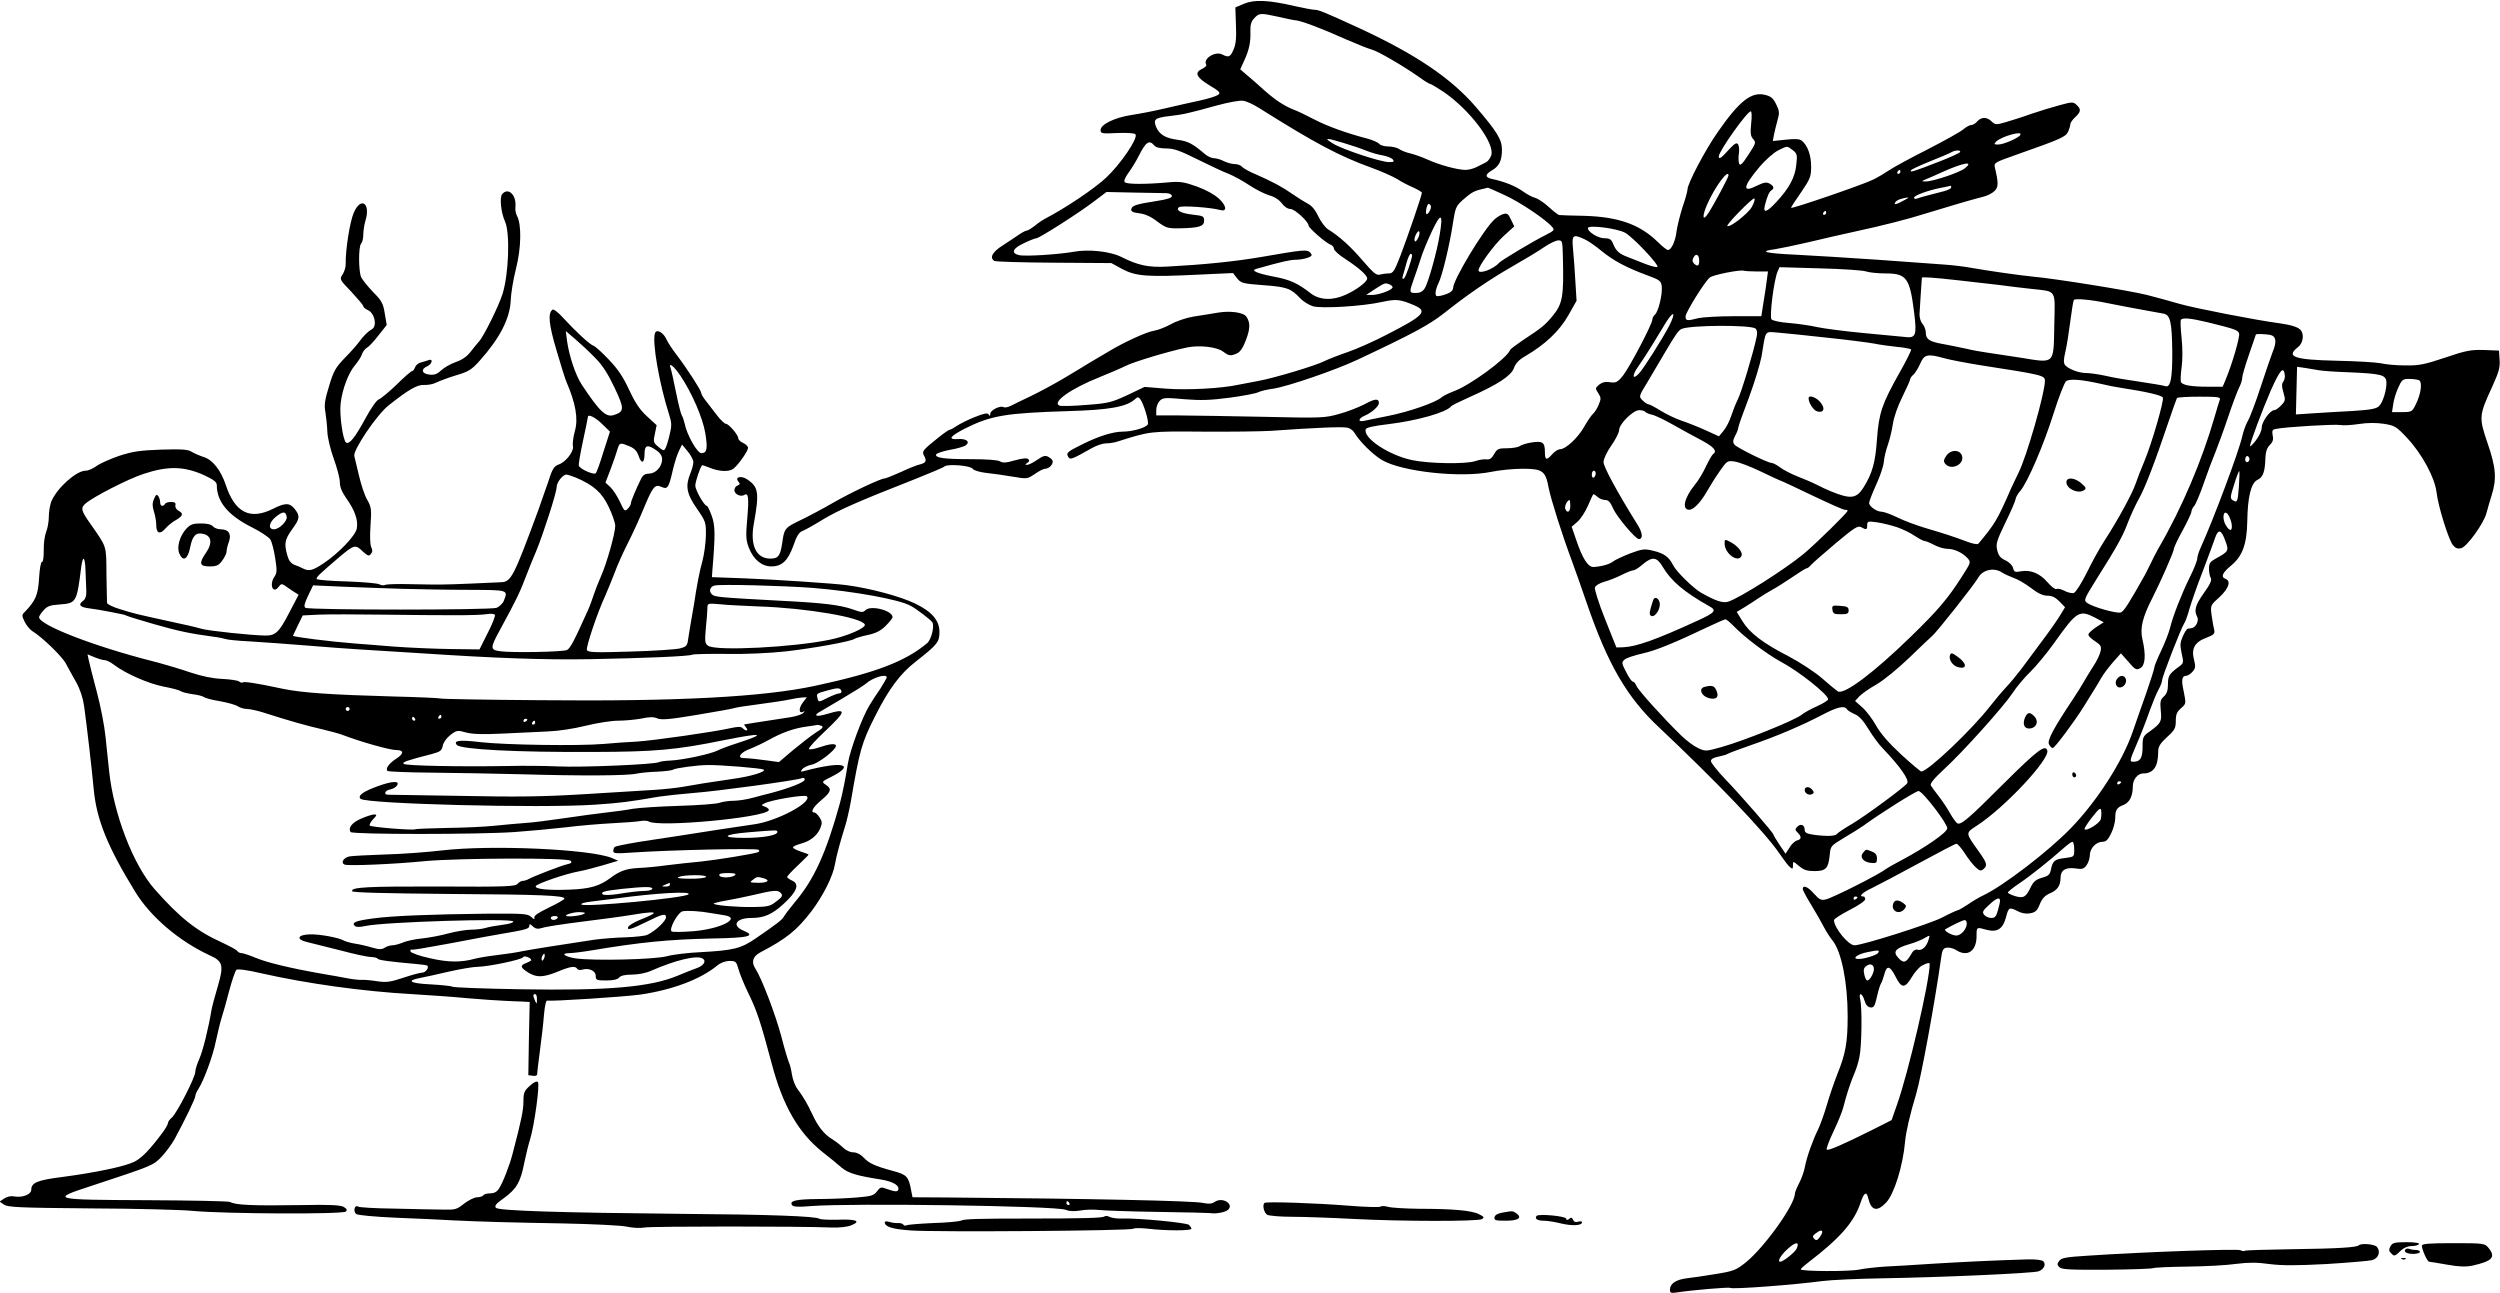
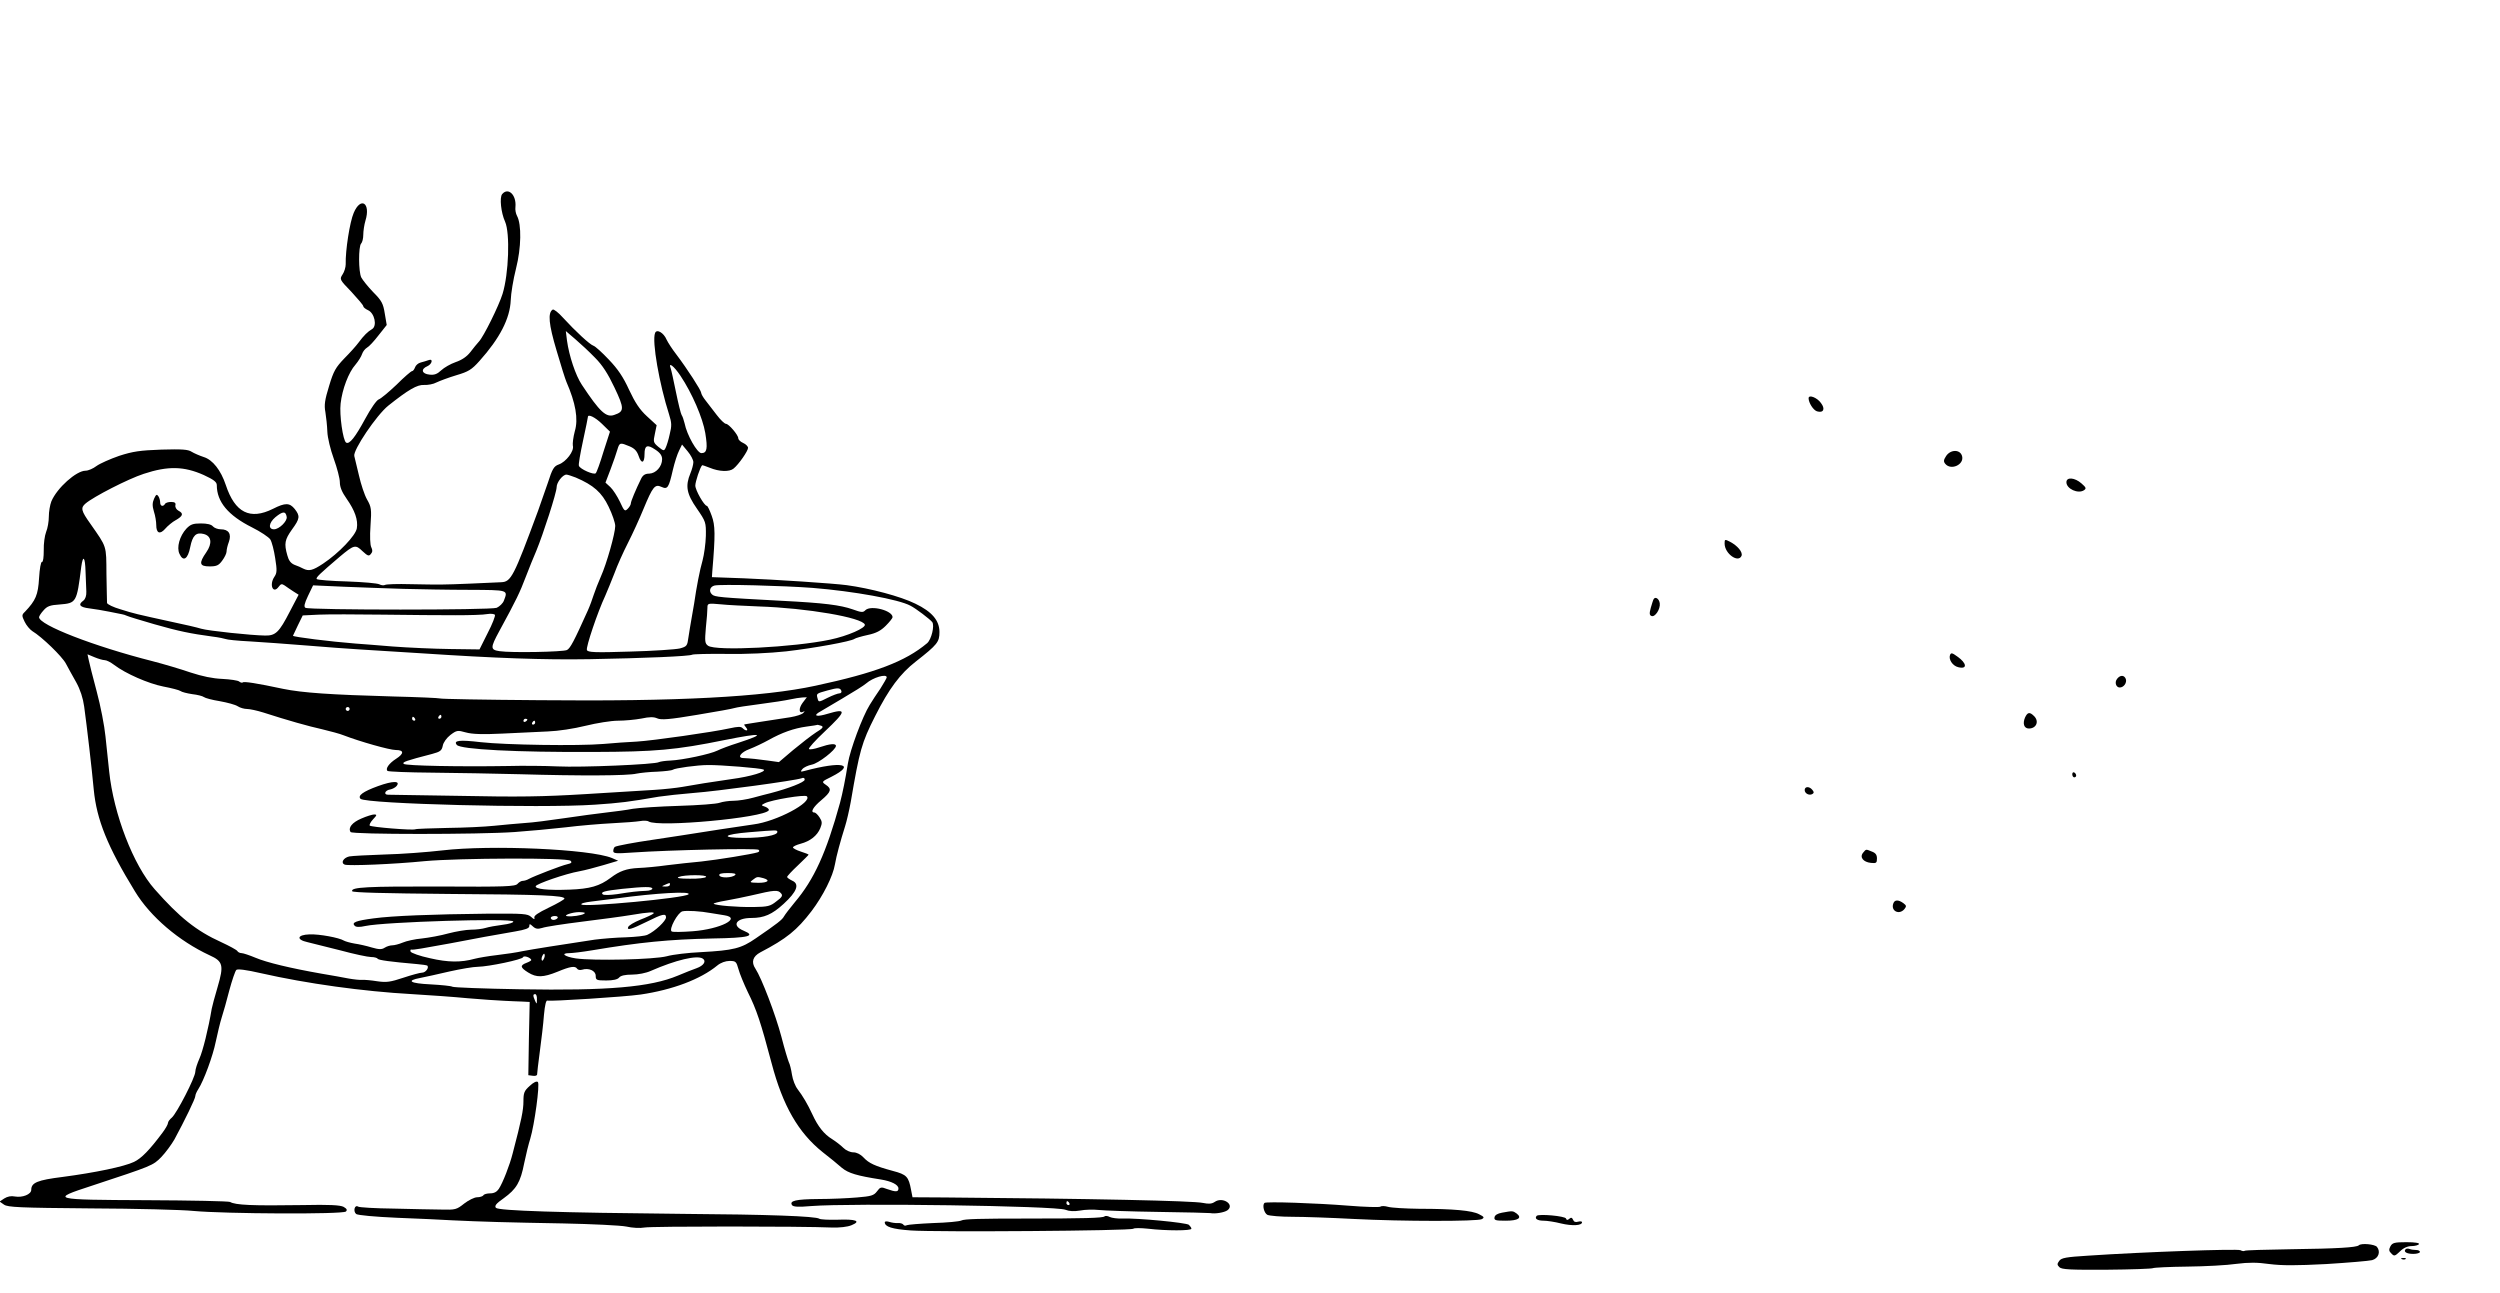
<svg xmlns="http://www.w3.org/2000/svg" version="1.0" width="1280pt" height="662pt" viewBox="0 0 1280 662" preserveAspectRatio="xMidYMid meet">
  <g transform="translate(0,662) scale(0.1,-0.1)" fill="#000000" stroke="none">
-     <path d="M6370 6601 l-45 -19 3 -89 c3 -64 0 -100 -12 -126 -16 -39 -25 -43 -58 -26 -35 19 -101 -22 -82 -52 3 -5 -6 -14 -20 -21 -42 -19 -32 -43 35 -84 55 -33 60 -39 45 -50 -10 -7 -52 -20 -94 -29 -42 -9 -122 -27 -177 -40 -55 -13 -133 -28 -173 -34 -85 -13 -157 -48 -157 -77 0 -18 7 -19 86 -15 53 2 89 -1 93 -7 13 -21 -78 -154 -151 -222 -61 -57 -207 -155 -311 -209 -15 -8 -40 -25 -55 -38 -16 -12 -33 -23 -38 -23 -5 0 -22 -8 -37 -18 -15 -11 -53 -35 -84 -56 -57 -35 -73 -65 -47 -82 7 -4 144 -8 305 -9 l294 -2 57 -31 c70 -37 130 -41 392 -28 l174 8 21 -27 c20 -25 29 -27 133 -35 121 -9 141 -16 188 -65 16 -18 47 -37 67 -43 46 -13 256 0 354 22 74 16 92 14 167 -18 68 -30 47 -52 -142 -149 -63 -33 -153 -73 -199 -89 -47 -16 -101 -37 -121 -47 -45 -23 -255 -86 -336 -101 -33 -6 -80 -15 -105 -20 -87 -19 -258 -28 -369 -20 l-111 9 -88 -42 c-80 -37 -97 -42 -208 -50 -67 -6 -129 -7 -139 -4 -42 17 59 88 205 146 47 19 106 44 132 57 44 22 216 74 316 95 63 13 152 3 184 -21 31 -23 38 -24 72 -9 17 8 31 30 46 70 21 56 22 87 2 117 -15 23 -84 32 -148 21 -32 -5 -88 -15 -124 -20 -36 -6 -87 -23 -115 -39 -27 -15 -66 -30 -85 -33 -37 -5 -153 -58 -231 -105 -25 -15 -68 -40 -95 -56 -27 -17 -89 -54 -139 -84 -49 -29 -124 -69 -165 -89 -41 -19 -87 -42 -103 -50 -15 -8 -32 -11 -38 -8 -16 11 -69 -15 -69 -34 0 -12 -2 -13 -8 -3 -6 9 -23 6 -73 -14 -35 -14 -76 -35 -91 -45 -14 -10 -30 -19 -35 -19 -4 0 -31 -18 -58 -40 -80 -64 -85 -70 -75 -91 16 -28 12 -38 -17 -46 -16 -3 -61 -21 -101 -40 -40 -18 -78 -33 -84 -33 -19 0 -172 -72 -264 -125 -50 -29 -125 -69 -167 -89 -79 -38 -82 -42 -92 -116 -10 -66 -20 -80 -61 -80 -73 0 -105 69 -84 181 28 156 24 186 -35 225 -30 20 -64 12 -45 -11 10 -12 9 -16 -4 -21 -9 -3 -16 -14 -16 -24 0 -20 33 -36 51 -24 21 13 24 -14 15 -120 -8 -90 -7 -111 8 -150 23 -60 66 -96 115 -96 55 0 85 29 113 106 16 48 29 69 46 75 13 5 60 31 105 59 81 49 189 96 467 205 80 32 150 61 156 67 18 14 134 4 144 -12 5 -8 34 -17 67 -21 32 -3 93 -12 135 -19 77 -13 77 -13 116 13 21 15 45 27 53 27 18 0 39 19 39 37 0 7 -9 17 -21 23 -17 10 -27 7 -58 -14 -20 -14 -44 -26 -52 -26 -12 0 -12 2 1 10 10 6 12 12 5 19 -7 7 -29 5 -69 -6 -45 -13 -62 -14 -76 -5 -11 7 -69 11 -149 11 -138 0 -184 7 -178 24 2 6 34 17 71 24 37 6 74 17 82 24 22 18 1 34 -41 31 -54 -4 -42 14 34 53 135 68 210 80 527 90 215 6 302 22 345 61 13 12 18 12 26 2 18 -23 46 -115 40 -130 -6 -17 -78 -38 -129 -38 -50 0 -125 -24 -205 -64 -79 -39 -86 -45 -73 -66 9 -15 17 -13 119 45 24 14 58 25 74 25 17 0 44 4 61 10 167 53 164 52 434 50 141 -1 298 1 347 4 240 17 372 22 394 16 14 -3 29 -14 35 -25 27 -45 93 -111 141 -140 101 -60 403 -93 559 -61 43 9 116 16 162 16 102 0 117 -11 133 -97 12 -61 68 -238 122 -383 17 -47 51 -142 75 -213 106 -308 205 -479 369 -632 291 -274 541 -535 615 -644 21 -31 45 -63 54 -70 14 -12 16 -11 16 9 0 22 0 22 31 -4 24 -20 41 -26 79 -26 58 0 71 14 78 80 4 49 5 49 76 92 39 23 82 50 96 60 89 65 269 178 283 178 20 0 147 -165 147 -191 0 -21 -115 -100 -234 -163 -38 -20 -75 -41 -83 -47 -30 -25 -267 -145 -305 -154 -24 -6 -33 -1 -60 29 -31 36 -58 47 -58 24 0 -6 20 -43 44 -82 24 -39 53 -90 64 -112 12 -23 32 -54 45 -70 45 -56 77 -213 77 -386 0 -134 -10 -192 -53 -298 -16 -41 -41 -113 -54 -159 -14 -47 -34 -103 -45 -125 -26 -52 -58 -141 -67 -191 -4 -22 -17 -59 -29 -82 -12 -23 -22 -47 -22 -54 0 -57 -155 -274 -251 -352 -50 -40 -62 -45 -154 -60 -55 -9 -122 -19 -150 -22 -55 -7 -85 -28 -85 -58 0 -17 5 -19 38 -14 70 11 263 28 271 23 12 -8 321 15 471 35 47 6 184 12 305 14 308 5 776 26 803 36 27 10 39 36 24 51 -7 7 -40 11 -79 10 -176 -5 -332 -13 -483 -22 -91 -6 -203 -13 -250 -15 -47 -3 -105 -10 -130 -15 -47 -11 -300 -10 -300 1 0 4 17 19 38 35 161 123 235 206 268 306 18 54 31 61 40 21 15 -62 45 -69 91 -20 41 43 86 187 97 312 5 52 24 135 57 245 25 83 96 471 126 685 7 52 11 60 31 63 13 2 34 -4 47 -12 58 -38 105 -6 105 71 0 48 -1 47 53 32 53 -14 83 6 98 66 13 50 17 52 61 29 20 -10 42 -14 63 -10 27 5 36 14 49 47 12 29 26 44 51 55 38 15 55 40 55 78 0 40 24 56 74 50 38 -6 45 -3 60 17 9 13 16 36 16 51 0 34 32 68 64 68 19 0 29 10 45 43 12 24 21 59 21 78 0 42 8 55 43 68 30 12 47 45 47 95 0 35 25 66 53 66 53 0 77 35 77 113 0 24 10 41 45 73 40 36 45 46 45 83 0 33 6 47 27 65 26 23 26 23 14 84 -14 61 -10 82 13 82 7 0 21 9 31 20 16 18 17 27 9 60 -16 58 2 92 61 114 43 17 46 21 41 45 -4 14 -9 48 -13 74 -6 47 -5 49 41 90 47 44 60 82 31 93 -26 10 -17 31 29 69 57 47 80 109 82 225 2 125 19 197 52 213 29 13 39 42 41 115 1 28 8 49 22 63 16 16 20 29 15 50 -4 24 -2 30 17 33 45 10 303 25 328 20 15 -3 58 -1 96 5 46 7 89 7 129 1 55 -9 63 -13 119 -73 75 -80 141 -202 150 -277 8 -72 62 -244 84 -271 13 -16 24 -20 42 -16 31 9 116 127 130 181 6 23 17 61 25 86 28 88 24 143 -19 269 -46 135 -45 143 24 293 32 71 40 96 37 135 l-3 48 -76 3 c-67 2 -91 -2 -200 -39 -107 -36 -135 -41 -204 -40 -44 0 -100 5 -125 11 -25 5 -126 11 -225 13 -219 5 -263 20 -200 69 25 19 33 60 17 85 -11 17 -48 29 -112 38 -115 15 -429 76 -510 99 -47 14 -122 34 -168 46 -88 22 -471 84 -587 94 -69 7 -224 29 -320 46 -27 5 -84 12 -125 15 -41 3 -196 14 -345 25 -148 10 -339 22 -422 26 -155 7 -192 17 -105 28 26 4 103 20 172 36 69 17 177 41 240 55 135 29 269 63 360 92 97 30 239 72 288 84 24 5 52 19 64 31 20 20 21 39 2 119 -6 26 -3 27 113 68 227 80 249 90 262 117 6 14 11 31 11 38 0 7 11 23 25 36 30 28 31 41 7 63 -17 16 -23 16 -88 -2 -38 -10 -103 -30 -144 -44 -41 -15 -99 -33 -129 -42 -52 -15 -55 -15 -77 6 -24 22 -52 20 -74 -6 -7 -8 -19 -15 -27 -15 -8 0 -27 -10 -42 -23 -15 -13 -97 -58 -182 -102 -85 -43 -172 -90 -194 -105 -22 -15 -59 -37 -83 -49 -49 -25 -422 -153 -422 -145 0 3 23 39 52 80 47 69 51 80 51 132 0 57 -18 107 -47 131 -12 10 -34 11 -82 6 l-67 -7 5 29 c3 15 11 49 18 74 12 41 11 50 -6 85 -15 31 -27 41 -56 48 -70 18 -132 -30 -243 -190 -64 -91 -155 -264 -155 -294 0 -9 -11 -49 -25 -89 -13 -41 -27 -97 -31 -125 -6 -52 -27 -96 -44 -96 -6 0 -29 18 -52 41 -93 91 -203 129 -378 134 -63 1 -120 3 -126 4 -6 0 -30 19 -54 41 -24 22 -55 43 -70 47 -14 3 -43 19 -64 34 -36 26 -92 49 -158 63 -36 8 -35 23 1 44 37 21 51 50 51 106 0 51 -25 92 -135 220 -128 148 -308 269 -600 404 -179 82 -204 92 -225 92 -10 0 -57 9 -102 19 -133 31 -205 34 -258 12z m175 -67 c39 -9 81 -18 95 -19 32 -5 130 -42 255 -98 55 -24 113 -47 129 -51 31 -8 160 -83 241 -140 27 -20 54 -36 58 -36 4 0 34 -18 66 -39 137 -93 267 -266 246 -327 -6 -15 -17 -30 -25 -34 -8 -4 -29 -15 -47 -24 -17 -9 -44 -16 -60 -16 -43 1 -132 25 -194 53 -31 14 -72 28 -90 32 -19 4 -43 14 -54 21 -11 8 -36 14 -56 14 -20 0 -42 6 -48 14 -6 7 -33 19 -59 26 -104 27 -205 63 -274 99 -40 21 -86 43 -103 49 -50 20 -93 48 -150 98 -30 27 -70 63 -90 79 l-35 30 20 44 c26 56 34 96 32 151 -1 33 4 50 20 67 25 27 32 27 123 7z m-100 -466 c284 -179 411 -247 580 -308 50 -18 107 -44 129 -57 21 -14 58 -33 82 -43 24 -11 44 -23 44 -27 0 -13 -71 -220 -109 -320 -32 -83 -39 -93 -61 -93 -14 0 -34 -3 -46 -6 -17 -5 -34 10 -88 73 -64 74 -117 122 -178 160 -14 10 -36 39 -48 65 -14 31 -33 54 -52 64 -17 9 -51 30 -77 48 -54 38 -102 64 -188 102 -35 14 -68 33 -74 40 -6 8 -23 14 -38 14 -14 0 -39 7 -55 15 -15 8 -38 15 -51 15 -12 0 -34 10 -48 23 -61 52 -85 64 -136 71 -64 8 -95 27 -112 67 -15 38 -6 46 71 55 66 7 103 16 240 54 59 16 118 27 135 24 17 -2 53 -19 80 -36z m2521 -80 c-5 -49 -3 -65 10 -80 16 -17 14 -22 -24 -80 -32 -49 -42 -59 -48 -45 -3 10 -4 33 -1 51 3 18 1 39 -4 47 -8 11 -17 5 -48 -28 -38 -43 -51 -51 -51 -34 0 26 145 231 164 231 5 0 6 -27 2 -62z m1378 -59 c-10 -16 -85 -49 -114 -49 -21 0 -22 2 -10 15 28 27 139 58 124 34z m-3468 -40 c38 -11 91 -29 118 -40 27 -11 67 -22 88 -25 20 -4 43 -13 49 -20 9 -11 6 -14 -19 -14 -42 0 -239 65 -287 95 -49 30 -38 31 51 4z m-966 -14 c8 -10 30 -15 61 -15 38 0 70 -11 158 -55 61 -30 132 -64 159 -74 26 -10 75 -37 108 -59 33 -22 79 -45 102 -52 27 -7 50 -22 64 -40 13 -18 31 -30 45 -30 22 0 92 -64 93 -85 0 -12 88 -89 113 -98 9 -3 17 -13 17 -21 0 -8 26 -32 58 -52 69 -45 112 -83 112 -100 0 -17 -54 -58 -110 -83 -67 -31 -133 -28 -179 7 -68 53 -106 70 -191 86 -83 16 -118 31 -89 39 130 37 174 47 203 47 19 0 47 5 61 10 23 9 25 13 14 26 -15 18 -34 16 -253 -22 -134 -23 -292 -39 -481 -49 -96 -5 -147 6 -235 50 -56 28 -167 40 -242 26 -79 -14 -251 -25 -282 -17 -41 10 -31 35 27 61 28 14 57 25 63 25 15 0 228 136 301 193 l58 44 140 -3 c77 -1 152 -3 168 -3 16 -1 27 -7 27 -15 0 -9 -25 -17 -77 -25 -104 -16 -127 -23 -131 -42 -2 -12 8 -17 41 -21 31 -4 60 -17 92 -42 45 -33 53 -36 114 -35 101 2 126 10 126 39 0 23 -5 25 -58 31 -61 7 -88 22 -71 38 9 10 165 -1 210 -14 38 -11 35 20 -4 57 -24 22 -65 45 -114 63 -68 24 -86 27 -150 21 -113 -10 -208 -10 -219 1 -6 6 1 24 20 50 16 22 39 60 51 84 37 73 54 85 80 54z m3269 -24 c22 -17 24 -24 18 -74 -6 -64 -36 -120 -100 -189 -50 -55 -71 -62 -61 -20 11 44 22 70 33 77 17 10 13 23 -9 35 -16 9 -30 6 -65 -11 -77 -39 -72 -5 15 98 29 34 71 71 94 83 49 24 45 24 75 1z m856 -10 c-3 -5 -51 -27 -108 -49 -128 -50 -151 -57 -143 -44 3 5 48 26 98 46 51 20 100 41 108 46 19 12 53 13 45 1z m26 -82 c-26 -22 -167 -69 -201 -68 -24 0 -24 1 5 13 17 7 50 21 75 33 111 50 169 61 121 22z m-331 -19 c0 -5 -5 -10 -11 -10 -5 0 -7 5 -4 10 3 6 8 10 11 10 2 0 4 -4 4 -10z m-880 -18 c0 -10 -77 -154 -105 -196 -28 -42 -31 -14 -5 46 38 88 110 186 110 150z m1140 -62 c0 -5 -17 -14 -37 -19 -88 -22 -126 -33 -139 -38 -8 -3 -14 -1 -14 5 0 11 72 38 141 51 24 5 45 9 47 10 1 1 2 -3 2 -9z m-2286 -39 c79 -36 214 -127 244 -164 12 -14 8 -19 -30 -38 -65 -32 -232 -132 -243 -145 -29 -33 -105 -60 -105 -38 0 22 80 131 127 174 l56 51 -17 35 c-13 29 -20 34 -39 28 -12 -3 -33 -16 -46 -28 -54 -49 -211 -309 -211 -350 0 -17 -21 -30 -62 -40 -24 -5 -28 -3 -28 14 0 12 7 34 15 50 19 36 60 208 75 314 11 70 15 81 47 110 44 39 59 48 98 57 16 4 31 7 32 8 2 1 41 -17 87 -38z m1265 -61 c-19 -34 -114 -108 -125 -97 -7 7 130 146 138 141 5 -3 -1 -23 -13 -44z m800 46 c-2 -2 -19 -11 -38 -21 -24 -12 -32 -13 -29 -4 3 8 15 16 29 20 29 8 44 10 38 5z m-2449 -66 c-15 -28 -24 -19 -16 16 5 19 10 24 17 17 8 -8 7 -18 -1 -33z m2030 -10 c0 -5 -5 -10 -11 -10 -5 0 -7 5 -4 10 3 6 8 10 11 10 2 0 4 -4 4 -10z m-1979 -113 c-14 -87 -59 -248 -77 -274 -10 -16 -24 -23 -44 -23 -35 0 -36 2 -11 72 11 29 26 76 35 103 8 28 34 91 57 140 47 100 59 94 40 -18z m950 11 c40 -22 175 -165 165 -175 -3 -3 -32 4 -63 16 -32 13 -72 28 -89 35 -43 16 -60 31 -74 66 -10 25 -18 30 -45 30 -32 0 -85 32 -85 52 0 18 150 -1 191 -24z m-1062 -30 c-7 -13 -14 -18 -16 -11 -3 7 1 22 8 35 7 13 14 18 16 11 3 -7 -1 -22 -8 -35z m854 -3 c18 -8 57 -35 87 -60 60 -49 126 -85 235 -125 63 -23 70 -29 73 -55 5 -39 -17 -132 -35 -146 -7 -6 -13 -18 -13 -25 0 -23 -118 -247 -151 -288 -28 -34 -36 -37 -65 -33 -24 4 -40 0 -56 -12 -21 -18 -21 -19 -5 -44 15 -23 15 -29 2 -60 -7 -18 -21 -39 -29 -46 -8 -7 -28 -36 -45 -66 -32 -57 -95 -115 -123 -115 -10 0 -28 -11 -40 -25 -29 -33 -38 -32 -38 8 0 52 -10 60 -66 52 -27 -4 -55 -13 -63 -19 -8 -6 -37 -11 -64 -11 -45 0 -52 -3 -67 -30 -12 -22 -23 -29 -39 -27 -12 2 -38 -2 -58 -9 -49 -16 -235 -13 -322 5 -121 25 -255 115 -238 159 3 8 44 17 113 25 151 18 301 61 324 92 3 4 43 24 90 45 149 66 217 111 231 150 9 25 27 44 59 62 101 59 173 127 219 207 l43 76 -6 98 c-3 53 -8 127 -12 165 -7 75 -2 80 59 52z m-111 -92 c5 -200 -1 -238 -52 -300 -41 -49 -53 -59 -156 -127 -32 -22 -61 -43 -62 -48 -18 -44 -209 -184 -293 -213 -23 -9 -50 -22 -59 -30 -28 -25 -164 -73 -270 -94 -58 -12 -115 -23 -127 -26 -32 -7 -29 13 5 27 35 15 72 48 72 64 0 25 -19 24 -74 -6 -31 -16 -90 -39 -132 -50 -72 -20 -88 -21 -387 -14 -172 3 -365 7 -429 7 l-118 0 0 28 c0 16 8 37 18 47 16 16 28 17 126 8 86 -7 135 -5 233 8 69 9 135 22 146 28 11 6 46 14 76 18 70 10 319 95 431 148 283 133 368 179 443 238 118 94 232 172 347 238 63 36 138 81 165 100 28 19 60 35 73 35 21 1 22 -3 24 -86z m-772 11 c0 -20 -33 -115 -42 -120 -7 -5 -9 0 -6 12 3 10 12 40 19 67 7 26 17 47 21 47 4 0 8 -3 8 -6z m1470 -30 c0 -26 -9 -31 -28 -12 -8 8 -8 17 -1 30 13 24 29 14 29 -18z m855 -54 c14 -5 59 -10 100 -10 106 0 123 -23 145 -197 15 -121 10 -136 -49 -128 -20 2 -115 11 -211 20 -96 9 -202 23 -235 30 -33 8 -97 17 -142 21 -46 3 -87 12 -93 19 -11 13 12 199 31 244 l10 23 208 -6 c115 -3 221 -10 236 -16z m-558 0 l55 0 -5 -37 c-2 -21 -10 -73 -17 -115 l-12 -77 -142 0 c-77 0 -159 -5 -181 -10 -57 -15 -65 -14 -65 9 0 20 98 178 124 199 17 14 154 41 174 35 8 -2 38 -4 69 -4z m1028 -45 c72 -8 166 -19 210 -24 44 -6 118 -15 165 -20 132 -15 122 2 118 -182 -4 -209 6 -199 -175 -170 -76 12 -156 24 -178 27 -22 3 -67 11 -100 19 -33 7 -86 18 -119 24 -68 12 -86 24 -86 59 0 14 -8 34 -17 44 -9 10 -16 33 -15 51 2 33 11 180 12 185 0 5 60 1 185 -13z m-2911 -21 c9 -3 16 -10 16 -15 0 -13 -68 -39 -104 -39 l-31 0 45 30 c50 32 52 33 74 24z m3671 -95 c64 -13 123 -24 205 -39 36 -6 75 -14 88 -16 34 -7 42 -42 44 -193 1 -139 -9 -188 -36 -178 -8 3 -65 13 -127 22 -63 9 -143 22 -179 31 -36 8 -80 14 -98 14 -37 0 -92 20 -109 41 -8 11 -8 27 2 69 7 30 18 100 25 155 7 55 15 104 18 109 5 9 86 2 167 -15z m-2238 -116 c-35 -67 -134 -224 -157 -247 -32 -33 -35 -9 -4 35 16 23 38 56 49 74 20 31 28 44 94 153 41 65 53 55 18 -15z m2756 17 c142 -35 155 -40 161 -57 6 -15 -35 -157 -70 -240 l-14 -33 -74 0 c-89 0 -133 8 -140 25 -2 7 -1 41 4 75 5 35 5 98 0 147 -5 48 -7 90 -4 95 8 13 49 9 137 -12z m-2315 -32 c8 -7 11 -22 6 -42 -15 -76 -78 -285 -96 -320 -11 -22 -26 -60 -34 -85 -8 -25 -25 -59 -39 -76 l-24 -29 -68 31 c-37 17 -93 39 -123 49 -30 10 -78 33 -107 51 -29 18 -57 33 -63 33 -5 0 -19 9 -30 20 -20 20 -20 20 27 97 25 43 62 105 82 139 60 102 75 123 91 130 47 20 354 21 378 2z m367 -47 c105 -11 213 -25 240 -30 28 -6 80 -13 118 -17 37 -3 69 -10 72 -13 2 -4 -25 -59 -61 -122 -89 -159 -104 -203 -114 -339 -8 -118 -24 -173 -67 -243 -38 -61 -66 -64 -168 -23 -22 9 -56 25 -75 35 -19 10 -62 28 -95 41 -33 13 -74 34 -91 47 -17 13 -37 23 -44 23 -20 0 -175 77 -189 93 -10 13 -9 21 3 46 9 16 16 35 16 41 0 7 24 75 54 153 29 78 58 174 65 212 23 140 14 127 84 122 34 -3 148 -14 252 -26z m2273 13 c26 -7 29 -37 8 -86 -7 -18 -35 -98 -61 -178 -26 -80 -56 -159 -66 -175 -10 -17 -23 -53 -29 -80 -17 -77 -145 -419 -210 -563 -11 -23 -20 -51 -20 -61 0 -11 -17 -55 -39 -98 -42 -86 -85 -195 -101 -260 -6 -24 -26 -75 -45 -115 -19 -40 -35 -78 -35 -86 0 -7 -19 -66 -41 -130 -23 -64 -54 -154 -70 -200 -53 -153 -183 -355 -316 -492 -114 -118 -346 -296 -450 -345 -17 -8 -52 -28 -76 -45 -25 -16 -48 -30 -52 -30 -4 0 -42 -17 -84 -39 -65 -33 -406 -141 -446 -141 -31 0 -105 90 -105 129 0 6 36 29 80 52 44 22 80 47 80 55 0 8 -4 14 -10 14 -26 0 -4 21 48 45 31 15 138 72 238 126 99 54 185 99 191 99 6 0 25 -22 42 -48 17 -27 42 -59 56 -72 20 -19 27 -21 40 -10 22 18 19 31 -24 91 -69 97 -69 93 -9 132 142 92 375 341 360 385 -10 32 -52 0 -219 -166 -182 -182 -224 -219 -242 -207 -6 3 -23 27 -38 53 -14 26 -41 65 -58 87 -17 22 -35 46 -39 53 -6 9 16 36 68 84 98 90 305 321 350 389 19 30 60 79 91 109 31 30 86 97 123 149 116 163 128 170 210 128 l43 -23 -37 -24 c-21 -14 -39 -30 -41 -37 -3 -7 12 -22 32 -35 31 -20 35 -27 30 -52 -3 -16 -20 -52 -39 -80 -18 -28 -39 -63 -47 -77 -8 -15 -32 -53 -53 -85 -102 -153 -136 -216 -125 -235 5 -11 14 -19 19 -19 10 0 110 134 160 214 19 32 43 69 52 84 10 15 26 43 37 62 11 19 38 55 60 80 l40 45 39 -44 c34 -40 40 -43 60 -32 26 14 30 67 11 149 -13 56 1 113 52 212 42 83 109 235 109 249 0 7 20 50 45 95 25 46 45 89 45 96 0 7 6 21 14 29 8 9 30 61 49 116 19 55 46 127 60 160 13 33 43 114 65 180 22 66 48 134 56 150 9 17 16 39 16 50 0 11 16 65 35 120 19 55 35 101 35 102 0 5 55 3 78 -3z m-1674 -118 c28 -8 112 -24 186 -36 317 -49 330 -52 330 -80 0 -62 -94 -390 -135 -470 -12 -25 -29 -61 -38 -80 -70 -161 -83 -183 -168 -284 -4 -5 -31 0 -61 12 -73 27 -110 39 -208 68 -47 14 -112 38 -146 55 -33 16 -69 29 -80 29 -25 0 -64 27 -64 45 0 8 16 49 35 91 20 43 38 96 40 118 2 23 11 61 20 86 9 25 21 73 26 106 5 37 25 94 49 142 22 45 40 85 40 90 0 5 7 16 16 23 9 8 25 33 35 56 21 49 37 53 123 29z m1921 -62 c17 -3 84 -8 149 -10 164 -7 190 -13 194 -46 4 -37 -16 -106 -37 -127 -14 -14 -42 -19 -132 -25 -63 -3 -154 -9 -204 -12 l-90 -6 3 122 3 122 42 -6 c23 -4 56 -9 72 -12z m-177 -23 c2 -12 -2 -28 -8 -36 -8 -10 -8 -24 1 -54 11 -38 11 -43 -11 -66 -13 -14 -29 -25 -36 -25 -21 0 -64 -60 -64 -89 0 -16 -13 -44 -30 -66 -16 -21 -30 -34 -30 -29 1 19 62 182 107 286 47 105 65 125 71 79z m-943 -46 c33 -8 78 -17 100 -20 132 -20 215 -39 219 -51 6 -17 -57 -235 -95 -326 -17 -40 -37 -91 -44 -113 -15 -47 -91 -187 -158 -290 -25 -38 -67 -114 -93 -168 -27 -53 -56 -100 -66 -103 -9 -3 -31 2 -48 11 -17 9 -35 13 -41 9 -6 -3 -26 12 -45 34 -39 46 -87 66 -137 57 -30 -6 -35 -4 -40 17 -4 14 -20 30 -39 39 -25 11 -35 23 -42 51 -8 34 -4 47 42 143 29 59 52 113 52 120 0 7 11 27 25 43 37 45 117 229 170 397 26 83 55 156 63 163 18 14 79 9 177 -13z m1629 19 c20 -8 12 -71 -16 -126 -18 -36 -20 -38 -70 -38 l-51 0 6 38 c2 22 14 60 25 85 19 43 24 47 56 47 19 0 41 -3 50 -6z m-1019 -102 c-3 -9 -15 -46 -25 -82 -65 -227 -169 -472 -290 -680 -11 -19 -27 -51 -36 -70 -9 -19 -23 -46 -30 -60 -83 -148 -110 -191 -126 -196 -22 -6 -143 28 -172 49 -18 13 -16 19 47 120 106 168 136 222 162 292 14 36 38 89 55 119 32 56 83 189 151 391 22 66 43 123 45 127 3 4 54 7 115 7 99 0 110 -2 104 -17z m-2941 -61 c3 -4 18 -11 33 -14 16 -3 64 -26 108 -51 44 -25 110 -61 148 -81 62 -33 81 -55 58 -70 -5 -3 -21 -31 -36 -62 -14 -31 -40 -75 -59 -97 -53 -66 -66 -126 -27 -126 22 0 58 37 91 95 14 24 42 70 64 101 38 55 40 56 77 51 22 -3 82 -26 134 -51 52 -25 97 -46 99 -46 3 0 76 -34 161 -75 86 -41 162 -75 170 -75 8 0 15 -2 15 -5 0 -9 -160 -166 -223 -219 -96 -80 -333 -230 -390 -247 -27 -8 -64 5 -137 46 -40 23 -126 107 -143 140 -22 44 -46 61 -102 75 -46 11 -55 10 -120 -14 -38 -15 -76 -33 -85 -40 -16 -14 -57 -26 -100 -29 -29 -2 -58 43 -91 142 l-22 64 30 26 c16 14 40 51 53 81 13 30 25 57 27 59 2 2 11 -3 21 -12 10 -10 29 -17 41 -17 16 0 26 -11 40 -43 18 -42 115 -157 132 -157 23 0 19 34 -9 77 -101 162 -172 293 -172 317 0 16 17 52 40 85 22 31 40 67 40 79 0 31 71 102 103 102 14 0 28 -4 31 -9z m3091 -250 c-9 -16 -25 -3 -18 15 4 10 9 12 15 6 6 -6 7 -15 3 -21z m-3345 -65 c0 -8 -4 -18 -10 -21 -5 -3 -10 3 -10 14 0 12 5 21 10 21 6 0 10 -6 10 -14z m3293 -69 c-6 -79 -8 -83 -33 -67 -12 8 -11 19 9 80 12 40 24 70 26 68 2 -2 1 -38 -2 -81z m-3423 -97 c0 -31 -16 -41 -26 -15 -5 13 11 45 22 45 2 0 4 -13 4 -30z m3385 -87 c8 -42 -7 -49 -29 -12 -20 34 -13 81 9 58 7 -8 16 -28 20 -46z m-1713 -22 c29 -10 71 -30 92 -45 21 -14 44 -26 50 -26 6 0 28 -9 49 -20 20 -11 51 -20 67 -20 36 0 77 -19 104 -48 18 -21 17 -22 -29 -94 -72 -113 -123 -173 -262 -308 -191 -186 -341 -298 -373 -280 -8 5 -45 35 -81 67 -38 33 -112 81 -170 112 -131 67 -201 120 -238 181 l-29 47 40 24 c21 13 54 34 71 46 18 12 50 32 72 44 22 12 68 41 103 65 35 24 67 44 71 44 5 0 15 7 22 16 8 9 64 59 126 111 97 81 115 93 132 84 27 -15 31 -14 31 10 0 20 4 21 49 15 27 -4 73 -15 103 -25z m1681 -68 c20 -54 19 -56 -52 -95 -25 -14 -31 -23 -31 -50 0 -18 4 -39 9 -47 7 -10 -3 -33 -35 -77 -44 -62 -52 -90 -34 -123 10 -19 -8 -55 -29 -57 -6 -1 -15 -2 -19 -3 -5 0 -17 -18 -26 -39 -14 -32 -15 -45 -6 -87 11 -47 10 -51 -12 -67 -52 -38 -58 -48 -58 -91 0 -32 -6 -49 -21 -63 -18 -16 -20 -27 -16 -71 6 -57 2 -65 -55 -107 -36 -25 -38 -30 -38 -80 0 -57 -12 -76 -46 -76 -22 0 -22 2 17 93 22 50 51 126 65 167 15 41 35 90 45 108 10 18 19 40 19 49 0 18 99 272 113 291 5 7 18 40 27 75 10 34 41 123 70 197 28 74 56 150 62 168 16 45 31 40 51 -15z m-2880 -135 c43 -73 111 -130 237 -201 41 -22 33 -33 -57 -74 -215 -99 -315 -134 -382 -137 l-35 -1 -58 145 c-32 80 -55 153 -52 162 3 10 23 22 47 29 23 6 63 22 89 35 26 13 53 24 61 24 7 0 28 13 47 30 50 42 73 39 103 -12z m1797 -57 c19 -6 59 -29 88 -51 36 -28 62 -40 85 -40 24 0 41 -9 61 -29 l29 -30 -23 -38 c-12 -21 -54 -81 -93 -133 -39 -52 -89 -119 -110 -148 -22 -29 -56 -70 -76 -91 -20 -21 -56 -64 -81 -96 -95 -122 -319 -335 -353 -335 -4 0 -51 39 -103 87 -64 59 -106 108 -129 149 -19 34 -51 76 -71 93 l-36 32 21 23 c12 13 52 41 89 62 38 22 111 82 168 137 55 53 107 103 116 110 23 19 217 264 237 300 22 40 81 53 121 26 14 -9 41 -21 60 -28z m-1436 -244 c55 -58 172 -146 242 -184 93 -49 244 -169 244 -193 0 -6 -26 -22 -57 -36 -32 -14 -67 -34 -78 -43 -31 -27 -291 -132 -411 -166 -80 -22 -82 -23 -120 -5 -22 10 -59 38 -84 62 -87 84 -222 233 -231 256 -5 12 -13 22 -19 22 -5 0 -21 22 -34 49 -24 46 -24 50 -8 64 9 8 50 22 91 31 68 15 164 54 346 141 39 18 74 34 79 34 4 1 22 -14 40 -32z m582 -428 c3 -6 21 -17 39 -25 23 -9 45 -33 71 -76 21 -35 54 -80 74 -100 88 -92 136 -160 125 -178 -12 -19 -213 -167 -282 -208 -40 -23 -75 -47 -78 -52 -7 -11 -52 -13 -119 -4 -35 5 -46 11 -46 25 0 25 -19 34 -37 17 -13 -13 -13 -17 1 -31 21 -21 20 -34 -3 -40 -11 -3 -29 -19 -39 -37 l-20 -31 -31 46 c-17 25 -31 49 -31 52 0 9 -166 200 -247 284 -40 42 -73 84 -73 92 0 11 13 18 38 23 20 4 42 10 47 14 6 4 60 24 120 45 125 43 256 98 365 155 76 40 113 49 126 29z m1404 -373 c0 -3 -4 -8 -10 -11 -5 -3 -10 -1 -10 4 0 6 5 11 10 11 6 0 10 -2 10 -4z m-104 -190 c-5 -21 -73 -63 -83 -52 -3 3 14 30 38 61 37 47 45 52 47 34 2 -11 1 -31 -2 -43z m-136 -155 c0 -38 0 -38 -46 -44 -54 -6 -64 -14 -73 -58 -5 -27 -13 -34 -46 -43 -31 -9 -44 -20 -57 -47 -25 -53 -38 -60 -81 -47 -20 6 -37 15 -37 18 0 4 26 25 57 46 57 38 151 113 227 180 21 19 42 34 47 34 5 0 9 -17 9 -39z m-1110 -245 c0 -3 -4 -8 -10 -11 -5 -3 -10 -1 -10 4 0 6 5 11 10 11 6 0 10 -2 10 -4z m730 -18 c0 -7 -5 -30 -11 -50 -8 -30 -15 -38 -33 -38 -13 0 -30 7 -37 16 -11 14 -8 21 24 50 38 36 57 43 57 22z m-170 -116 c0 -28 -29 -62 -54 -62 -22 0 -66 25 -56 32 22 14 87 46 98 47 6 1 12 -7 12 -17z m-196 -84 c-10 -35 -33 -56 -54 -51 -14 4 -25 -3 -37 -26 -24 -41 -37 -44 -63 -16 -30 32 -17 49 53 70 29 8 63 22 77 30 33 19 32 19 24 -7z m-258 -67 c-7 -11 -70 -31 -99 -31 -39 0 -8 25 44 35 59 12 64 11 55 -4z m-23 -94 c-7 -25 -22 -47 -33 -47 -5 0 -11 14 -15 31 -5 23 -3 34 12 44 23 17 43 2 36 -28z m287 37 c0 -87 -109 -556 -167 -719 l-28 -80 -95 -48 c-156 -78 -230 -110 -237 -103 -4 3 12 46 35 94 23 48 46 105 51 127 12 51 38 130 57 173 8 18 19 53 24 79 12 51 15 256 4 297 -9 38 11 32 22 -6 6 -22 17 -34 30 -36 18 -2 23 6 34 55 7 32 17 63 21 68 4 6 11 25 16 44 13 51 29 48 58 -9 31 -62 48 -62 84 -2 14 24 37 50 51 58 27 14 40 17 40 8z m-550 -1372 c0 -5 -6 -17 -14 -28 -12 -15 -17 -17 -27 -7 -10 10 -9 16 7 28 21 16 34 19 34 7z m-131 -85 c-9 -19 -69 -67 -84 -67 -16 0 0 30 35 63 43 40 66 42 49 4z" />
    <path d="M9260 4581 c0 -23 24 -61 43 -67 33 -10 44 12 20 43 -20 28 -63 44 -63 24z" />
    <path d="M10840 3145 c-15 -18 -6 -45 13 -45 21 0 38 25 31 44 -8 20 -28 21 -44 1z" />
    <path d="M10368 2946 c-13 -31 -5 -56 20 -56 38 0 54 37 26 64 -22 22 -33 20 -46 -8z" />
    <path d="M10610 2656 c0 -9 5 -16 10 -16 6 0 10 4 10 9 0 6 -4 13 -10 16 -5 3 -10 -1 -10 -9z" />
    <path d="M9694 1995 c-15 -39 30 -62 57 -29 11 14 10 18 -6 30 -25 18 -44 18 -51 -1z" />
    <path d="M9964 4285 c-13 -20 -14 -28 -4 -40 29 -35 97 -4 86 39 -9 36 -59 36 -82 1z" />
    <path d="M10580 4151 c0 -34 60 -61 90 -41 13 9 11 14 -13 35 -34 30 -77 34 -77 6z" />
    <path d="M8830 3837 c0 -52 71 -102 87 -62 6 19 -21 51 -59 71 -27 14 -28 13 -28 -9z" />
-     <path d="M9382 3498 c3 -20 9 -23 43 -23 33 0 40 3 40 20 0 16 -8 21 -43 23 -40 3 -43 2 -40 -20z" />
    <path d="M8467 3553 c-3 -4 -9 -25 -15 -45 -8 -29 -7 -38 4 -42 18 -7 46 36 42 65 -3 23 -22 36 -31 22z" />
    <path d="M9984 3266 c-8 -22 13 -55 42 -62 48 -12 45 20 -5 55 -26 19 -32 20 -37 7z" />
-     <path d="M8727 3103 c-31 -8 -17 -46 21 -57 40 -11 56 5 39 41 -10 22 -23 26 -60 16z" />
    <path d="M9240 2575 c0 -18 24 -30 40 -20 8 5 8 11 -1 21 -15 19 -39 18 -39 -1z" />
    <path d="M2571 5626 c-14 -17 -6 -95 15 -141 26 -58 19 -267 -13 -370 -19 -61 -97 -219 -121 -244 -9 -10 -29 -34 -44 -54 -18 -23 -43 -40 -75 -51 -26 -9 -59 -28 -74 -42 -20 -19 -35 -25 -60 -22 -40 4 -46 28 -11 43 25 11 31 41 6 31 -9 -3 -27 -9 -40 -12 -13 -3 -26 -15 -29 -25 -4 -10 -10 -19 -15 -19 -5 0 -41 -31 -80 -70 -40 -38 -81 -72 -91 -75 -11 -4 -41 -47 -69 -99 -51 -94 -81 -133 -98 -122 -16 10 -35 143 -28 200 8 73 41 160 76 199 15 18 30 42 34 55 4 12 15 26 25 32 10 5 36 33 59 63 l42 53 -10 59 c-8 51 -16 66 -59 109 -27 28 -54 62 -61 75 -15 29 -15 160 -1 174 6 6 11 26 11 45 0 19 5 52 11 72 28 91 -24 125 -60 40 -20 -46 -43 -193 -41 -263 0 -15 -7 -39 -16 -52 -16 -25 -16 -26 45 -89 33 -36 61 -68 61 -74 0 -5 11 -14 24 -20 34 -15 48 -81 21 -97 -21 -12 -42 -32 -70 -70 -11 -15 -43 -51 -72 -80 -44 -46 -55 -64 -78 -141 -22 -71 -26 -98 -19 -134 4 -25 9 -70 10 -100 1 -31 16 -92 33 -139 17 -47 31 -101 31 -120 0 -25 11 -51 35 -85 42 -60 59 -108 52 -151 -6 -37 -92 -127 -173 -181 -53 -35 -72 -40 -102 -25 -9 5 -29 14 -44 19 -19 8 -30 22 -37 49 -17 60 -13 80 24 132 41 56 42 69 14 105 -26 32 -48 33 -111 1 -118 -59 -195 -20 -242 122 -25 75 -67 129 -113 143 -21 7 -49 19 -62 27 -18 12 -50 14 -155 11 -109 -4 -145 -9 -216 -32 -46 -16 -98 -39 -116 -52 -17 -13 -42 -24 -56 -24 -47 0 -146 -88 -175 -157 -7 -18 -13 -53 -13 -78 0 -25 -6 -60 -14 -79 -7 -18 -13 -60 -12 -93 0 -36 -3 -61 -9 -60 -6 1 -12 -35 -15 -83 -5 -86 -17 -114 -72 -172 -17 -16 -17 -20 -2 -51 9 -19 27 -40 39 -48 50 -30 153 -130 172 -166 11 -21 35 -64 53 -96 21 -38 35 -81 41 -125 14 -102 39 -316 49 -425 15 -154 70 -291 211 -521 79 -130 225 -254 382 -327 69 -31 74 -51 41 -163 -15 -50 -28 -100 -30 -111 -17 -102 -46 -218 -63 -255 -11 -25 -21 -55 -21 -67 0 -29 -95 -213 -120 -235 -11 -9 -20 -21 -20 -28 0 -6 -12 -28 -27 -48 -67 -90 -109 -133 -147 -151 -50 -24 -199 -55 -366 -77 -128 -16 -160 -29 -160 -66 0 -23 -45 -41 -84 -34 -19 4 -38 0 -54 -10 l-24 -16 23 -16 c19 -13 78 -16 443 -19 232 -1 468 -7 526 -13 162 -15 766 -18 781 -3 8 8 5 14 -12 24 -18 9 -73 12 -209 9 -259 -4 -345 0 -372 16 -7 4 -199 8 -428 9 -488 2 -495 4 -280 74 309 102 313 103 356 147 22 23 52 64 67 90 53 98 107 209 107 222 0 7 7 23 15 35 28 43 75 170 90 245 9 42 22 97 30 122 8 25 26 87 39 139 14 52 30 99 36 105 6 6 49 1 127 -17 234 -53 521 -93 773 -107 85 -5 214 -14 285 -21 72 -6 155 -12 185 -13 30 -2 72 -3 93 -4 l39 -2 -4 -187 -3 -188 23 -3 c12 -2 22 1 22 7 0 6 6 59 14 118 8 59 18 143 21 186 5 53 11 77 18 74 15 -5 393 19 477 31 163 24 307 78 393 149 17 14 42 23 62 23 32 0 35 -3 46 -42 6 -23 28 -76 48 -118 45 -90 66 -154 122 -365 57 -216 136 -354 261 -454 35 -27 79 -63 98 -80 34 -28 78 -41 200 -60 55 -9 90 -27 90 -46 0 -18 -13 -19 -58 -3 -31 12 -35 11 -52 -12 -16 -21 -29 -25 -102 -31 -46 -4 -135 -8 -198 -8 -116 -1 -149 -9 -135 -31 6 -9 31 -11 99 -5 205 16 1252 1 1301 -19 20 -8 44 -9 75 -4 25 5 68 6 95 3 28 -3 165 -8 306 -10 141 -2 261 -5 265 -6 26 -5 72 3 88 14 40 29 -24 72 -65 43 -15 -10 -30 -11 -60 -5 -49 11 -576 22 -1320 28 l-167 1 -7 36 c-13 70 -22 80 -94 99 -92 25 -122 39 -150 69 -15 16 -35 26 -52 26 -16 0 -38 10 -51 23 -13 13 -39 33 -58 45 -40 24 -72 64 -100 125 -25 54 -50 96 -76 130 -12 15 -25 48 -29 74 -4 27 -11 55 -16 64 -4 9 -22 67 -38 130 -30 114 -102 302 -133 349 -23 34 -14 63 25 84 134 70 187 113 262 211 59 78 110 179 120 240 7 42 28 119 52 195 8 25 21 81 29 125 45 263 55 301 125 439 70 139 128 217 208 279 111 87 121 100 121 151 0 59 -38 104 -123 145 -77 38 -233 79 -352 95 -67 9 -370 29 -525 35 l-165 6 2 30 c16 188 15 235 -3 284 -10 28 -21 51 -25 51 -13 0 -59 80 -59 104 0 19 24 93 35 104 1 1 19 -5 39 -13 48 -20 101 -22 122 -4 26 21 74 90 74 106 0 7 -11 19 -25 25 -14 6 -25 17 -25 24 0 17 -49 74 -63 74 -7 0 -28 20 -47 45 -19 25 -45 59 -57 74 -13 16 -23 34 -23 40 0 12 -71 122 -127 196 -21 27 -43 61 -50 76 -15 36 -51 56 -59 34 -17 -42 22 -262 72 -418 13 -41 14 -57 3 -100 -6 -29 -16 -60 -21 -70 -8 -17 -11 -16 -37 5 -26 22 -27 26 -18 67 l9 44 -50 46 c-37 34 -60 69 -91 135 -30 66 -58 107 -104 155 -34 36 -69 68 -79 71 -18 6 -90 72 -156 144 -23 26 -47 44 -52 41 -26 -16 -21 -74 20 -211 22 -76 45 -148 50 -159 47 -108 62 -190 43 -253 -8 -30 -12 -63 -10 -74 8 -27 -35 -83 -72 -96 -25 -9 -33 -22 -56 -94 -16 -45 -38 -110 -50 -143 -125 -338 -138 -364 -189 -366 -17 -1 -87 -4 -156 -7 -148 -6 -150 -6 -307 -3 -67 2 -127 0 -132 -4 -6 -3 -19 -2 -28 3 -10 6 -85 12 -166 15 -81 2 -151 8 -155 12 -7 7 15 27 118 115 73 61 80 63 116 28 27 -25 33 -27 43 -14 9 10 9 20 2 34 -6 11 -8 56 -4 111 6 84 4 96 -18 134 -13 23 -31 78 -41 122 -11 44 -21 89 -24 100 -8 29 114 210 174 258 103 82 148 108 183 106 19 -1 48 4 64 13 17 8 62 25 102 37 61 18 78 28 118 73 104 116 156 217 160 311 1 34 13 107 27 162 27 106 29 226 5 270 -6 11 -10 31 -8 45 6 62 -37 103 -68 66z m476 -838 c37 -37 66 -82 99 -152 51 -107 51 -123 0 -140 -42 -16 -75 15 -167 154 -32 48 -65 147 -76 226 l-6 49 49 -42 c27 -23 72 -65 101 -95z m437 -92 c60 -90 114 -216 127 -293 13 -80 9 -103 -20 -103 -21 0 -74 92 -86 153 -4 17 -11 37 -15 42 -4 6 -17 58 -29 117 -12 59 -24 114 -27 122 -14 35 16 13 50 -38z m-402 -246 l41 -40 -33 -102 c-17 -57 -35 -107 -40 -111 -9 -10 -80 21 -86 38 -3 6 7 63 21 128 14 64 25 119 25 122 0 17 37 -1 72 -35z m141 -115 c26 -11 38 -24 47 -50 14 -42 30 -37 30 10 0 45 14 51 55 23 25 -16 35 -31 35 -49 0 -38 -32 -73 -66 -74 -20 0 -32 -7 -41 -25 -28 -57 -53 -117 -53 -127 0 -7 -7 -19 -16 -28 -15 -15 -18 -12 -40 36 -14 29 -36 63 -49 75 l-25 23 26 68 c14 37 30 83 35 101 11 37 14 37 62 17z m327 -81 c0 -12 -7 -38 -15 -57 -27 -65 -20 -105 33 -181 46 -67 47 -70 46 -140 -1 -39 -9 -96 -17 -126 -14 -48 -31 -136 -43 -220 -2 -14 -8 -47 -13 -75 -5 -27 -12 -71 -16 -97 -6 -45 -8 -48 -44 -58 -21 -5 -135 -13 -254 -16 -183 -6 -218 -4 -222 8 -6 14 55 195 94 278 11 25 32 77 47 115 14 39 45 108 69 155 24 47 60 126 80 175 47 113 58 128 92 112 31 -14 37 -5 58 87 9 38 23 82 32 99 l15 31 29 -35 c16 -19 29 -44 29 -55z m-2507 -66 c52 -24 67 -36 67 -52 0 -85 58 -155 180 -216 44 -22 86 -50 94 -62 8 -13 19 -56 25 -96 10 -62 9 -76 -4 -95 -28 -41 -7 -91 22 -51 11 15 16 16 31 6 9 -7 29 -20 44 -30 l27 -17 -45 -86 c-55 -107 -73 -124 -127 -123 -70 1 -290 24 -327 35 -19 6 -87 22 -150 35 -187 41 -192 42 -262 64 -38 11 -69 26 -70 33 0 7 -2 73 -3 148 -1 149 3 135 -82 257 -48 67 -51 82 -25 104 41 35 218 126 298 152 124 41 206 39 307 -6z m1905 -13 c91 -39 133 -76 168 -149 19 -39 34 -83 34 -99 0 -37 -44 -194 -74 -260 -13 -29 -29 -71 -36 -92 -7 -22 -20 -58 -30 -80 -71 -158 -90 -194 -107 -203 -20 -10 -285 -15 -345 -6 -48 7 -48 17 -2 102 89 163 106 200 135 276 17 45 42 106 55 136 35 85 104 298 104 326 0 24 31 64 50 64 6 0 27 -7 48 -15z m-1480 -202 c3 -22 -39 -63 -65 -63 -31 0 -27 33 7 62 38 31 53 32 58 1z m-1030 -280 c2 -38 3 -83 4 -102 1 -21 -5 -38 -15 -46 -29 -21 -19 -34 31 -40 26 -3 72 -11 102 -17 30 -6 60 -12 65 -13 6 -1 17 -4 25 -8 8 -4 71 -23 140 -43 126 -36 185 -48 296 -63 34 -4 65 -11 70 -13 5 -3 61 -9 124 -12 63 -4 194 -13 290 -21 96 -8 218 -17 270 -20 52 -3 196 -12 320 -20 378 -25 625 -34 860 -30 278 5 512 15 524 23 6 3 84 5 175 4 99 -2 222 4 306 13 146 17 332 51 350 64 5 4 36 13 68 20 43 9 67 22 92 47 19 19 35 39 35 44 0 34 -111 63 -139 36 -12 -13 -21 -12 -65 4 -63 22 -146 33 -366 44 -315 17 -342 19 -355 33 -17 16 -10 39 13 45 28 8 358 -1 502 -12 211 -17 442 -59 501 -91 28 -14 100 -69 112 -84 13 -18 -4 -89 -26 -108 -112 -94 -265 -152 -572 -218 -269 -58 -708 -81 -1416 -74 -275 2 -503 6 -507 9 -4 2 -110 7 -237 10 -324 9 -467 19 -565 39 -136 29 -201 39 -207 33 -3 -3 -12 -1 -19 5 -6 5 -45 11 -86 13 -49 2 -102 13 -163 33 -49 17 -137 43 -195 58 -299 76 -580 185 -580 225 0 5 10 21 23 35 18 21 33 27 82 30 86 7 88 9 111 193 9 64 20 51 22 -25z m1627 -88 c83 -2 234 -5 338 -5 202 -1 198 0 177 -55 -5 -14 -22 -30 -37 -37 -31 -12 -957 -12 -979 0 -9 5 -6 21 13 61 l26 54 156 -7 c86 -3 224 -9 306 -11z m1820 -90 c246 -8 531 -57 543 -93 5 -17 -87 -58 -178 -77 -184 -39 -586 -60 -625 -31 -16 12 -17 22 -11 92 5 43 8 90 8 102 0 23 2 24 67 18 36 -4 125 -8 196 -11z m-1551 -45 c70 0 143 2 161 6 18 3 35 1 39 -4 3 -5 -13 -47 -37 -93 l-42 -84 -150 2 c-82 1 -215 7 -295 13 -80 7 -165 13 -190 15 -128 10 -320 34 -320 40 0 0 11 24 25 53 l25 51 82 4 c46 2 193 2 328 0 135 -2 303 -3 374 -3z m-1798 -230 c10 0 31 -11 48 -24 59 -45 176 -96 252 -111 42 -8 81 -18 88 -23 6 -5 33 -12 60 -16 27 -3 54 -10 60 -15 6 -5 43 -15 81 -21 39 -7 80 -18 92 -26 12 -8 34 -14 48 -14 14 0 51 -8 83 -18 124 -40 230 -70 302 -86 41 -10 91 -23 110 -31 83 -32 235 -75 266 -75 43 0 44 -18 2 -45 -36 -23 -56 -51 -44 -62 4 -4 107 -8 229 -9 122 -1 323 -5 447 -8 309 -9 555 -8 599 3 20 4 67 9 106 10 38 2 74 6 80 10 10 8 125 24 180 24 64 1 271 -16 284 -23 19 -10 -65 -36 -164 -49 -103 -15 -187 -28 -252 -40 -29 -5 -92 -12 -140 -15 -48 -3 -209 -13 -358 -22 -213 -13 -346 -15 -630 -9 -198 3 -368 6 -378 6 -25 0 -16 23 11 27 11 2 26 10 32 17 23 28 -18 28 -95 0 -77 -28 -105 -49 -89 -65 28 -26 919 -49 1199 -30 132 9 172 14 328 41 34 5 114 14 177 19 123 9 523 64 553 75 11 5 17 2 17 -7 0 -13 -83 -45 -175 -69 -16 -4 -56 -14 -88 -23 -32 -9 -78 -16 -102 -16 -24 0 -56 -5 -70 -10 -15 -6 -109 -13 -209 -16 -99 -3 -206 -10 -236 -15 -30 -6 -91 -14 -135 -19 -44 -5 -141 -18 -215 -29 -74 -11 -166 -23 -205 -25 -38 -3 -108 -9 -155 -14 -47 -5 -154 -10 -239 -11 -84 -2 -158 -4 -165 -7 -16 -6 -225 11 -233 19 -3 4 4 18 17 32 20 21 21 25 6 25 -9 0 -39 -9 -66 -21 -47 -20 -69 -47 -55 -69 8 -13 656 -13 840 0 72 5 189 16 260 24 72 9 180 18 240 21 61 3 124 8 142 11 17 3 37 3 44 -2 51 -31 591 19 615 57 3 5 -5 13 -17 18 -23 8 -23 8 -4 18 35 18 206 46 216 36 30 -30 -155 -129 -273 -144 -40 -6 -116 -17 -168 -25 -139 -22 -276 -43 -350 -54 -90 -13 -182 -30 -192 -36 -4 -3 -8 -12 -8 -21 0 -13 13 -14 98 -8 187 13 637 23 646 14 6 -5 4 -10 -5 -13 -28 -9 -205 -38 -289 -47 -47 -4 -125 -13 -175 -19 -49 -7 -115 -13 -145 -14 -63 -3 -98 -16 -143 -50 -57 -43 -106 -57 -212 -61 -112 -4 -177 3 -172 18 4 12 154 64 223 76 28 5 84 20 125 32 l74 22 -32 14 c-112 46 -620 68 -868 39 -77 -9 -210 -19 -295 -21 -85 -3 -167 -7 -182 -10 -30 -7 -45 -33 -23 -42 21 -7 250 2 410 18 176 16 730 18 746 2 9 -9 5 -13 -17 -18 -31 -7 -168 -60 -196 -75 -10 -6 -24 -10 -32 -10 -7 0 -19 -7 -26 -15 -11 -14 -62 -16 -394 -14 -376 1 -460 -3 -453 -24 2 -7 166 -11 493 -14 481 -3 594 -8 594 -24 0 -4 -36 -25 -80 -46 -56 -27 -78 -42 -74 -52 3 -10 -2 -9 -16 4 -19 17 -38 18 -223 17 -283 -3 -488 -11 -584 -24 -91 -12 -114 -21 -97 -38 7 -7 24 -8 55 -1 98 21 751 41 757 23 2 -6 -22 -13 -55 -17 -32 -4 -71 -11 -87 -16 -16 -5 -49 -9 -74 -9 -25 0 -78 -9 -116 -19 -39 -11 -100 -22 -136 -26 -35 -3 -80 -13 -98 -21 -19 -8 -43 -14 -53 -14 -11 0 -28 -5 -39 -12 -15 -10 -29 -10 -67 1 -26 8 -66 17 -88 20 -23 4 -47 11 -54 15 -24 15 -126 34 -176 32 -64 -2 -70 -27 -10 -40 22 -5 98 -24 168 -42 70 -19 141 -34 157 -34 16 0 31 -4 34 -9 5 -7 63 -15 200 -27 27 -2 51 -6 54 -8 10 -11 -9 -36 -27 -36 -10 0 -54 -12 -96 -26 -66 -22 -86 -25 -134 -18 -31 5 -65 8 -76 7 -11 -1 -42 2 -70 7 -27 5 -90 17 -140 25 -159 28 -279 57 -336 81 -31 13 -64 24 -72 24 -9 0 -19 5 -22 11 -4 6 -41 26 -82 45 -128 58 -214 127 -341 271 -109 123 -210 384 -233 603 -5 47 -13 128 -19 180 -5 52 -25 156 -45 230 -20 74 -38 147 -41 162 l-6 28 36 -15 c19 -8 43 -15 52 -15z m4004 -88 c0 -4 -15 -30 -32 -57 -18 -26 -43 -64 -55 -84 -37 -59 -101 -231 -112 -301 -12 -77 -27 -151 -40 -200 -71 -258 -133 -393 -232 -510 -25 -30 -50 -63 -55 -72 -9 -17 -33 -36 -144 -112 -75 -52 -114 -62 -282 -71 -64 -3 -142 -12 -174 -21 -65 -17 -374 -24 -466 -11 -59 9 -80 27 -32 27 14 0 65 6 113 14 250 42 394 56 619 61 187 3 224 13 159 40 -63 26 -39 65 40 65 65 0 106 18 165 72 69 63 83 102 44 119 -14 7 -26 15 -26 19 0 4 25 31 55 59 30 29 55 53 55 55 0 2 -18 9 -40 16 -22 7 -40 17 -40 21 0 5 17 13 39 19 49 13 85 41 101 80 10 25 10 34 -4 55 -9 14 -21 25 -26 25 -23 0 -7 28 35 63 51 43 55 58 23 79 -22 15 -22 16 29 41 128 65 54 81 -137 30 -22 -6 -23 -4 -12 9 7 9 29 19 48 23 34 6 124 76 124 96 0 14 -31 11 -84 -7 -26 -9 -50 -13 -54 -9 -4 4 32 44 81 90 112 106 114 120 13 90 -49 -15 -73 -12 -46 6 8 5 62 37 120 71 58 34 114 69 125 79 34 30 105 51 105 31z m-232 -70 c2 -7 -3 -12 -10 -12 -8 0 -35 -10 -61 -23 -45 -23 -46 -23 -51 -3 -7 25 -7 25 51 41 54 15 65 14 71 -3z m-199 -61 c-21 -29 -19 -57 4 -45 9 5 8 3 0 -6 -7 -8 -36 -17 -65 -22 -29 -4 -93 -14 -143 -22 -49 -8 -92 -14 -94 -15 -2 -1 2 -8 9 -16 15 -18 -1 -20 -18 -3 -9 9 -24 8 -66 -1 -85 -19 -393 -63 -476 -68 -41 -2 -118 -7 -170 -12 -131 -11 -503 -5 -628 9 -110 13 -142 9 -123 -14 19 -23 302 -38 701 -36 314 1 420 10 670 61 195 39 218 34 68 -15 -42 -13 -89 -31 -105 -39 -36 -18 -177 -48 -240 -51 -27 -1 -53 -5 -59 -8 -18 -12 -398 -28 -519 -22 -66 3 -181 4 -255 2 -242 -4 -523 1 -533 11 -9 9 11 16 146 51 41 11 49 17 54 42 3 17 20 40 39 55 32 24 37 25 79 13 32 -9 85 -11 187 -6 79 4 184 9 233 11 54 2 132 14 193 29 57 14 131 26 166 26 34 0 88 5 120 11 42 9 63 9 81 1 20 -9 62 -6 204 18 98 16 185 32 192 35 8 3 66 12 129 20 63 8 133 19 155 24 22 5 50 9 63 10 l23 1 -22 -29z m-2319 -31 c0 -5 -4 -10 -10 -10 -5 0 -10 5 -10 10 0 6 5 10 10 10 6 0 10 -4 10 -10z m470 -40 c0 -5 -5 -10 -11 -10 -5 0 -7 5 -4 10 3 6 8 10 11 10 2 0 4 -4 4 -10z m-135 -10 c3 -5 1 -10 -4 -10 -6 0 -11 5 -11 10 0 6 2 10 4 10 3 0 8 -4 11 -10z m575 -4 c0 -3 -4 -8 -10 -11 -5 -3 -10 -1 -10 4 0 6 5 11 10 11 6 0 10 -2 10 -4z m40 -16 c0 -5 -5 -10 -11 -10 -5 0 -7 5 -4 10 3 6 8 10 11 10 2 0 4 -4 4 -10z m1465 -16 c13 -5 8 -13 -27 -34 -23 -15 -76 -56 -117 -90 l-73 -62 -57 8 c-49 7 -88 11 -128 13 -30 2 -9 30 35 46 26 10 70 31 97 46 68 38 129 60 195 69 30 4 56 8 57 9 1 0 9 -2 18 -5z m-225 -544 c0 -17 -73 -30 -169 -30 -125 0 -109 18 25 29 144 12 144 12 144 1z m-216 -220 c-15 -15 -76 -17 -81 -2 -3 8 9 12 43 12 31 0 45 -3 38 -10z m-149 -10 c-3 -5 -41 -10 -83 -9 -52 0 -71 3 -57 9 29 12 148 12 140 0z m293 -6 c38 -11 24 -24 -25 -24 -44 1 -47 2 -29 15 22 17 23 17 54 9z m-478 -34 c0 -5 -10 -10 -22 -9 -22 0 -22 1 -3 9 11 5 21 9 23 9 1 1 2 -3 2 -9z m-90 -20 c0 -5 -15 -11 -32 -11 -46 -2 -73 -5 -148 -17 -37 -5 -69 -6 -74 -1 -13 12 9 18 99 28 115 12 155 12 155 1z m659 -24 c10 -11 5 -20 -24 -41 -31 -25 -44 -28 -118 -29 -84 -1 -194 8 -203 17 -3 2 26 10 63 16 37 7 95 18 128 26 123 29 138 30 154 11z m-474 -5 c-19 -19 -533 -67 -548 -52 -5 5 16 11 50 15 32 4 90 11 128 16 205 28 387 38 370 21z m115 -96 c19 -3 50 -8 68 -11 92 -14 -19 -71 -161 -82 -54 -4 -102 -5 -108 -1 -16 10 31 97 55 103 23 5 93 1 146 -9z m-650 -4 c-14 -8 -61 -15 -85 -12 -26 3 25 21 60 21 28 -1 35 -3 25 -9z m355 1 c-6 -5 -36 -19 -67 -31 -31 -13 -59 -29 -62 -38 -7 -18 17 -11 94 27 82 41 100 45 100 23 0 -18 -56 -71 -95 -89 -11 -6 -60 -11 -110 -13 -49 -1 -121 -7 -160 -12 -167 -25 -324 -50 -370 -59 -27 -6 -86 -15 -130 -20 -44 -5 -96 -14 -115 -19 -69 -19 -135 -19 -229 3 -52 11 -96 27 -99 34 -2 7 0 12 5 10 9 -2 57 6 198 32 124 24 238 45 333 61 52 9 72 16 72 27 0 13 3 13 18 -1 14 -13 25 -15 48 -8 16 6 108 20 204 32 96 12 209 27 250 34 94 16 127 17 115 7z m-490 -22 c-3 -5 -13 -10 -21 -10 -8 0 -14 5 -14 10 0 6 9 10 21 10 11 0 17 -4 14 -10z m-69 -206 c-4 -9 -9 -15 -11 -12 -3 3 -3 13 1 22 4 9 9 15 11 12 3 -3 3 -13 -1 -22z m-66 -10 c0 -2 -11 -9 -25 -14 -34 -13 -31 -24 9 -49 43 -27 77 -26 151 4 65 27 90 31 100 15 4 -6 15 -8 25 -5 34 11 70 -5 70 -31 0 -22 4 -24 54 -24 35 0 58 5 66 15 8 10 31 15 66 15 31 0 72 8 96 19 128 56 237 82 266 63 20 -13 5 -36 -31 -49 -17 -6 -61 -23 -96 -38 -140 -59 -359 -78 -810 -70 -183 3 -339 9 -345 13 -6 4 -56 9 -111 12 -106 5 -128 19 -53 33 24 5 91 19 149 33 58 13 123 24 145 24 57 1 228 37 232 49 4 11 42 -3 42 -15z m29 -201 c0 -25 -1 -26 -9 -8 -12 27 -12 35 0 35 6 0 10 -12 9 -27z m2726 -1043 c3 -5 1 -10 -4 -10 -6 0 -11 5 -11 10 0 6 2 10 4 10 3 0 8 -4 11 -10z" />
    <path d="M789 4067 c-9 -21 -10 -36 -1 -66 7 -21 12 -52 12 -69 0 -43 19 -50 46 -19 13 15 37 35 54 44 37 21 41 34 14 48 -11 6 -18 18 -16 28 3 12 -3 17 -22 17 -14 0 -28 -4 -31 -10 -10 -16 -25 -12 -25 8 0 9 -4 24 -9 31 -8 12 -12 10 -22 -12z" />
    <path d="M954 3913 c-34 -37 -51 -96 -35 -129 19 -42 43 -27 55 35 12 60 30 77 69 67 40 -10 45 -48 13 -94 -39 -56 -35 -72 17 -72 36 0 47 5 65 30 12 16 22 37 22 46 0 10 5 32 12 50 14 40 -1 64 -42 64 -15 0 -33 7 -40 15 -8 10 -30 15 -62 15 -40 0 -53 -5 -74 -27z" />
    <path d="M9539 2254 c-19 -23 1 -48 40 -52 28 -3 31 0 31 23 0 18 -7 28 -26 35 -32 13 -29 13 -45 -6z" />
    <path d="M2712 1060 c-28 -25 -32 -35 -32 -79 0 -44 -10 -95 -55 -266 -15 -60 -51 -152 -71 -182 -10 -15 -24 -23 -44 -23 -16 0 -32 -4 -35 -10 -3 -5 -18 -10 -32 -10 -14 0 -44 -15 -66 -32 -39 -31 -45 -33 -117 -31 -41 0 -151 3 -245 5 -93 1 -175 6 -181 10 -19 12 -27 -25 -10 -38 10 -6 94 -14 208 -19 106 -4 234 -10 283 -13 145 -7 283 -11 569 -16 147 -3 293 -10 323 -16 30 -7 71 -9 92 -5 33 7 808 7 961 0 39 -1 79 3 100 12 51 21 23 32 -74 28 -45 -1 -85 1 -91 5 -16 13 -264 22 -700 25 -628 6 -943 16 -956 31 -8 10 1 22 40 49 65 47 86 82 105 180 9 44 23 100 31 125 21 69 50 279 39 290 -6 6 -22 -1 -42 -20z" />
    <path d="M6474 461 c-12 -12 -2 -52 15 -61 11 -5 68 -10 128 -10 59 0 200 -5 313 -11 253 -13 634 -13 657 -1 14 8 12 12 -14 25 -35 19 -132 28 -306 28 -71 1 -143 5 -160 10 -17 5 -35 5 -39 1 -4 -4 -79 -2 -165 5 -162 13 -421 22 -429 14z" />
    <path d="M7690 411 c-22 -4 -36 -12 -38 -23 -3 -16 5 -18 57 -18 64 0 86 14 56 37 -20 14 -20 14 -75 4z" />
    <path d="M5655 392 c-8 -8 -102 -11 -405 -11 -229 0 -314 -2 -328 -10 -10 -5 -74 -11 -143 -13 -69 -3 -130 -8 -136 -11 -7 -4 -14 -3 -18 3 -3 5 -16 9 -28 8 -12 -1 -32 2 -44 6 -13 4 -23 3 -23 -2 0 -23 37 -35 134 -42 127 -9 1128 -2 1139 9 4 4 37 4 75 0 93 -11 222 -11 222 0 0 5 -6 13 -13 20 -14 11 -261 35 -339 32 -26 -1 -56 3 -66 8 -11 6 -23 7 -27 3z" />
    <path d="M7868 395 c-13 -14 3 -25 35 -25 18 0 58 -6 89 -14 59 -14 108 -11 108 6 0 5 -9 6 -20 3 -13 -4 -22 -1 -26 10 -5 11 -10 13 -19 5 -9 -8 -14 -8 -17 1 -4 13 -139 25 -150 14z" />
    <path d="M12239 239 c-9 -17 -8 -25 5 -37 14 -15 18 -14 44 11 18 18 39 27 59 27 18 0 35 5 38 10 4 6 -20 10 -64 10 -61 0 -72 -3 -82 -21z" />
-     <path d="M12400 242 c0 -20 28 -82 37 -82 4 0 46 -7 92 -15 62 -11 95 -12 130 -5 102 23 121 43 82 91 -19 23 -23 24 -180 24 -124 0 -161 -3 -161 -13z" />
    <path d="M12077 244 c-11 -11 -112 -17 -346 -20 -128 -2 -236 -5 -238 -8 -3 -3 -13 -2 -22 3 -15 8 -498 -9 -780 -28 -112 -7 -137 -11 -148 -27 -11 -15 -11 -20 1 -32 12 -12 56 -14 242 -13 125 1 232 5 237 8 5 3 84 7 176 8 91 1 204 7 251 14 64 8 106 8 170 -1 64 -8 135 -8 290 0 113 7 219 16 235 20 33 9 45 43 25 68 -12 14 -81 20 -93 8z" />
    <path d="M12317 224 c-13 -13 5 -24 39 -24 19 0 34 5 34 10 0 6 -9 10 -19 10 -11 0 -26 2 -33 5 -8 3 -17 3 -21 -1z" />
    <path d="M12298 173 c7 -3 16 -2 19 1 4 3 -2 6 -13 5 -11 0 -14 -3 -6 -6z" />
  </g>
</svg>